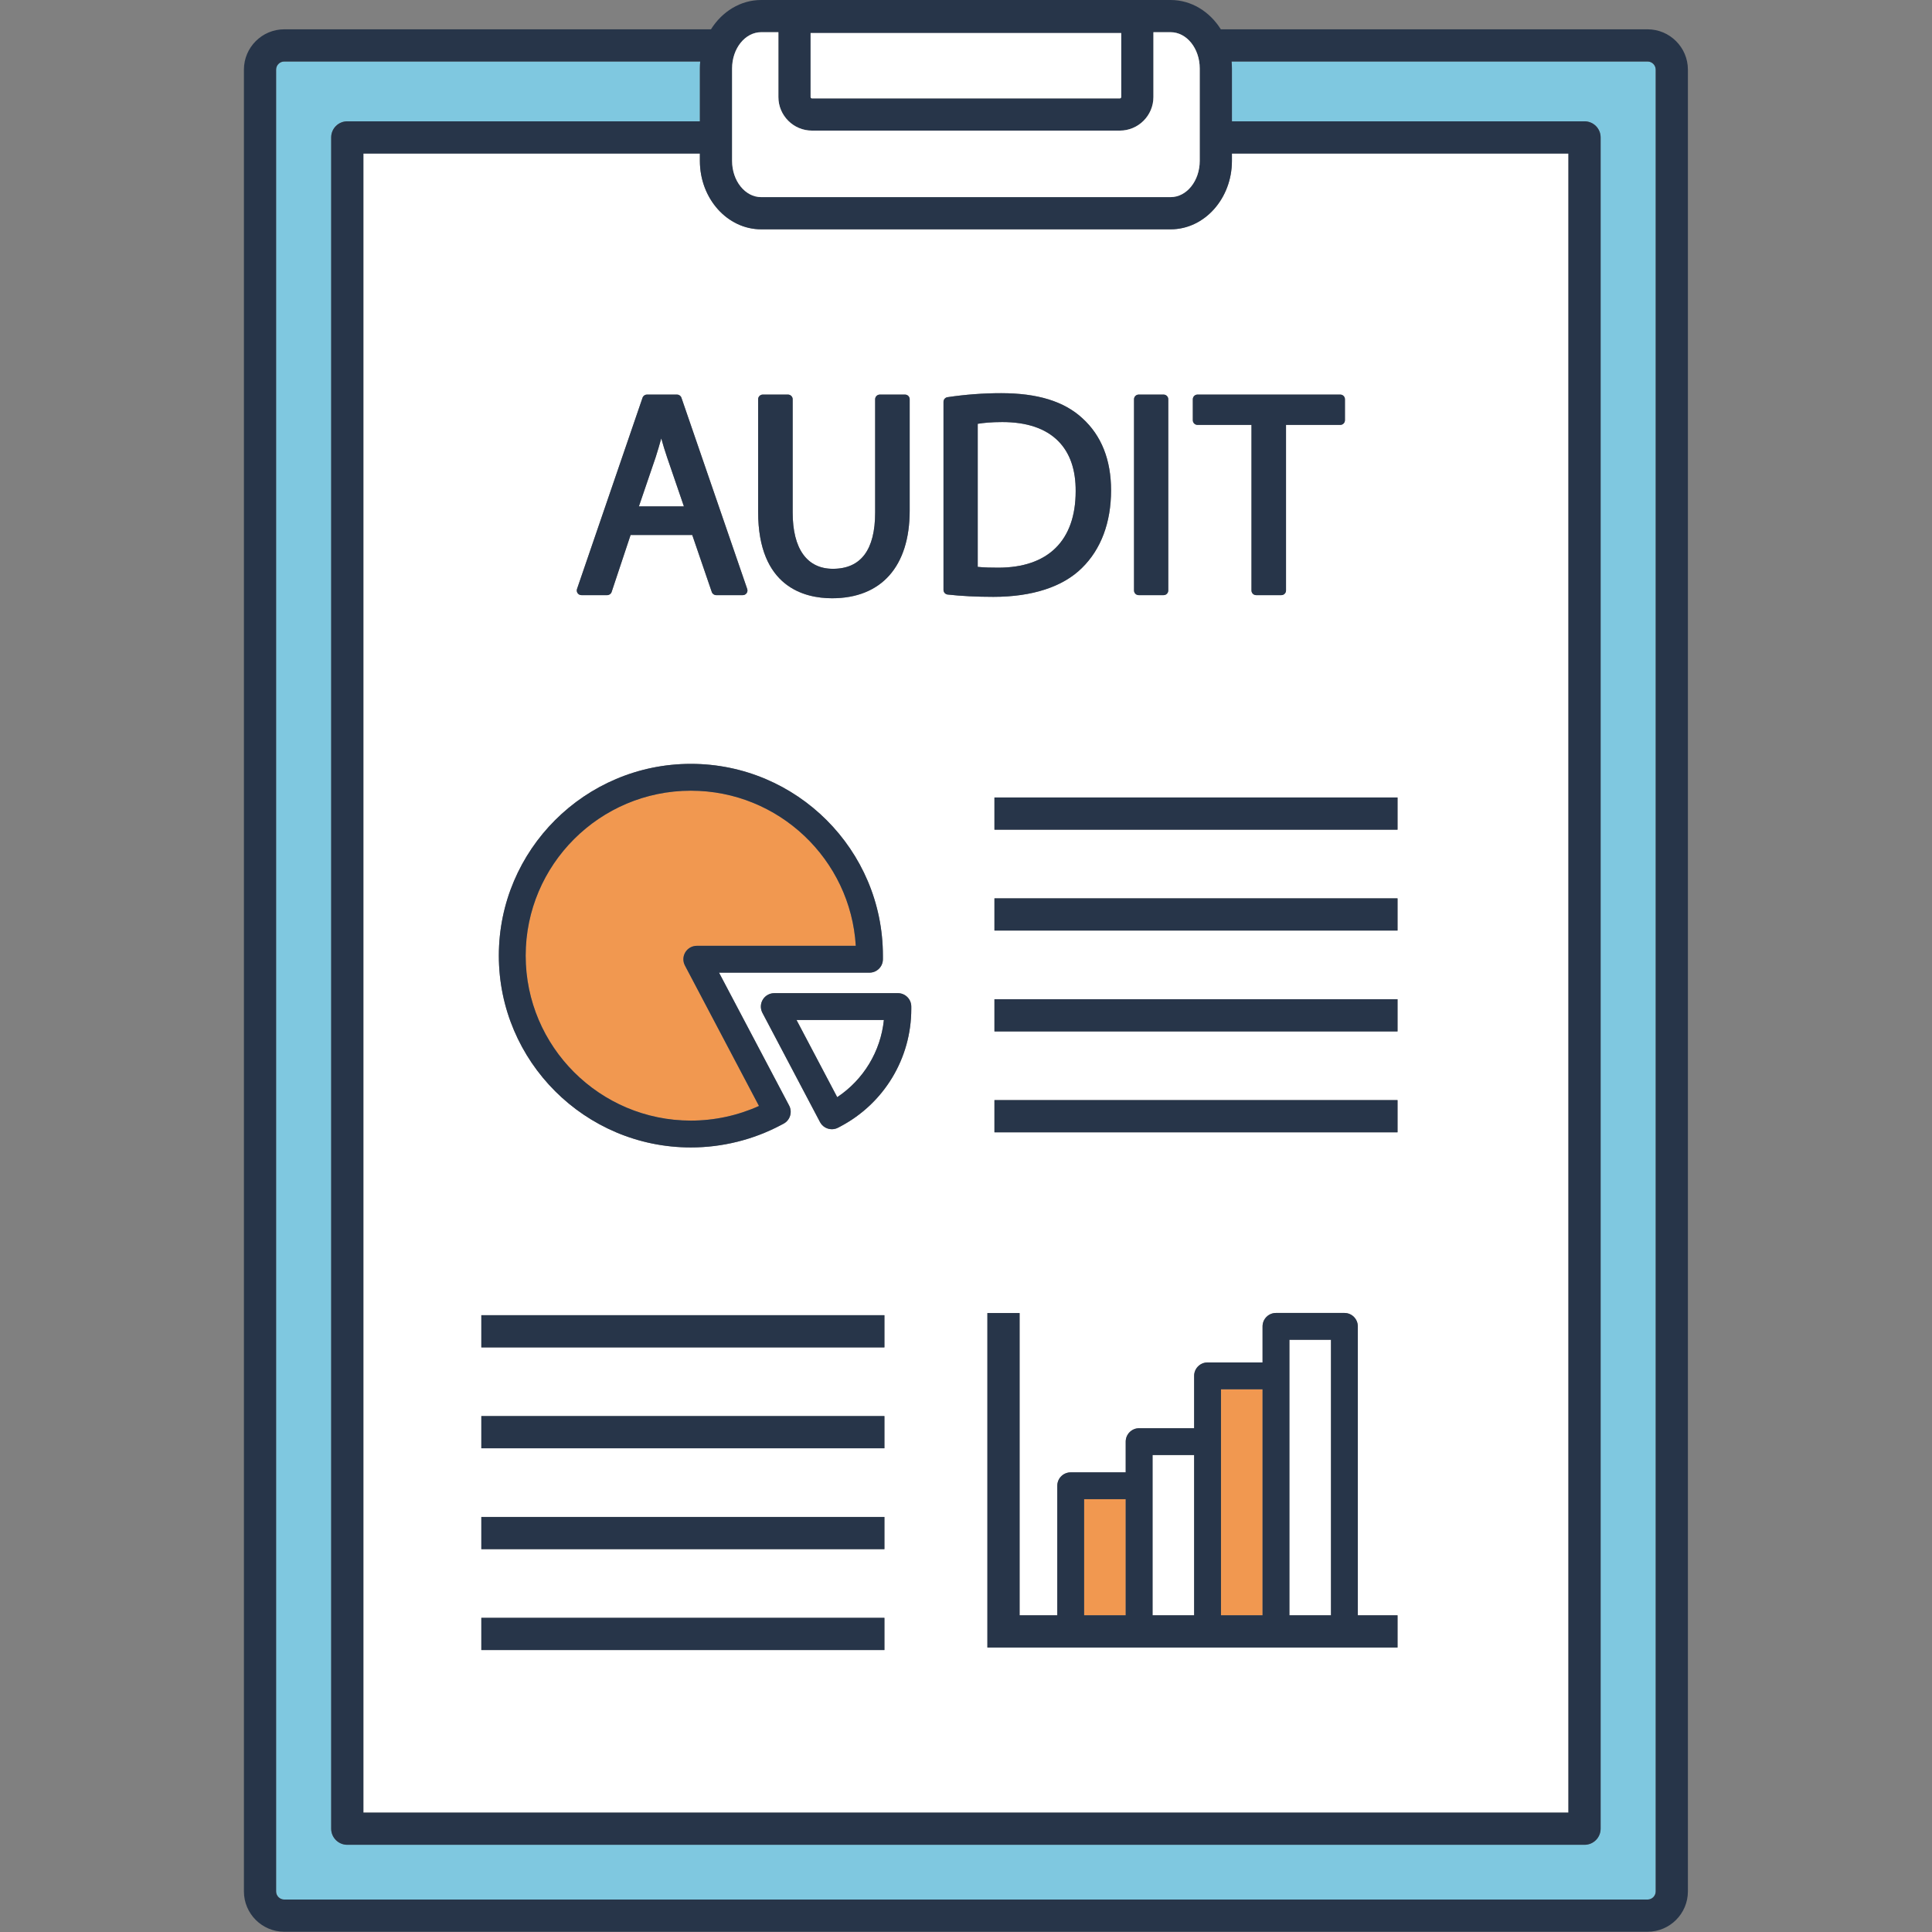
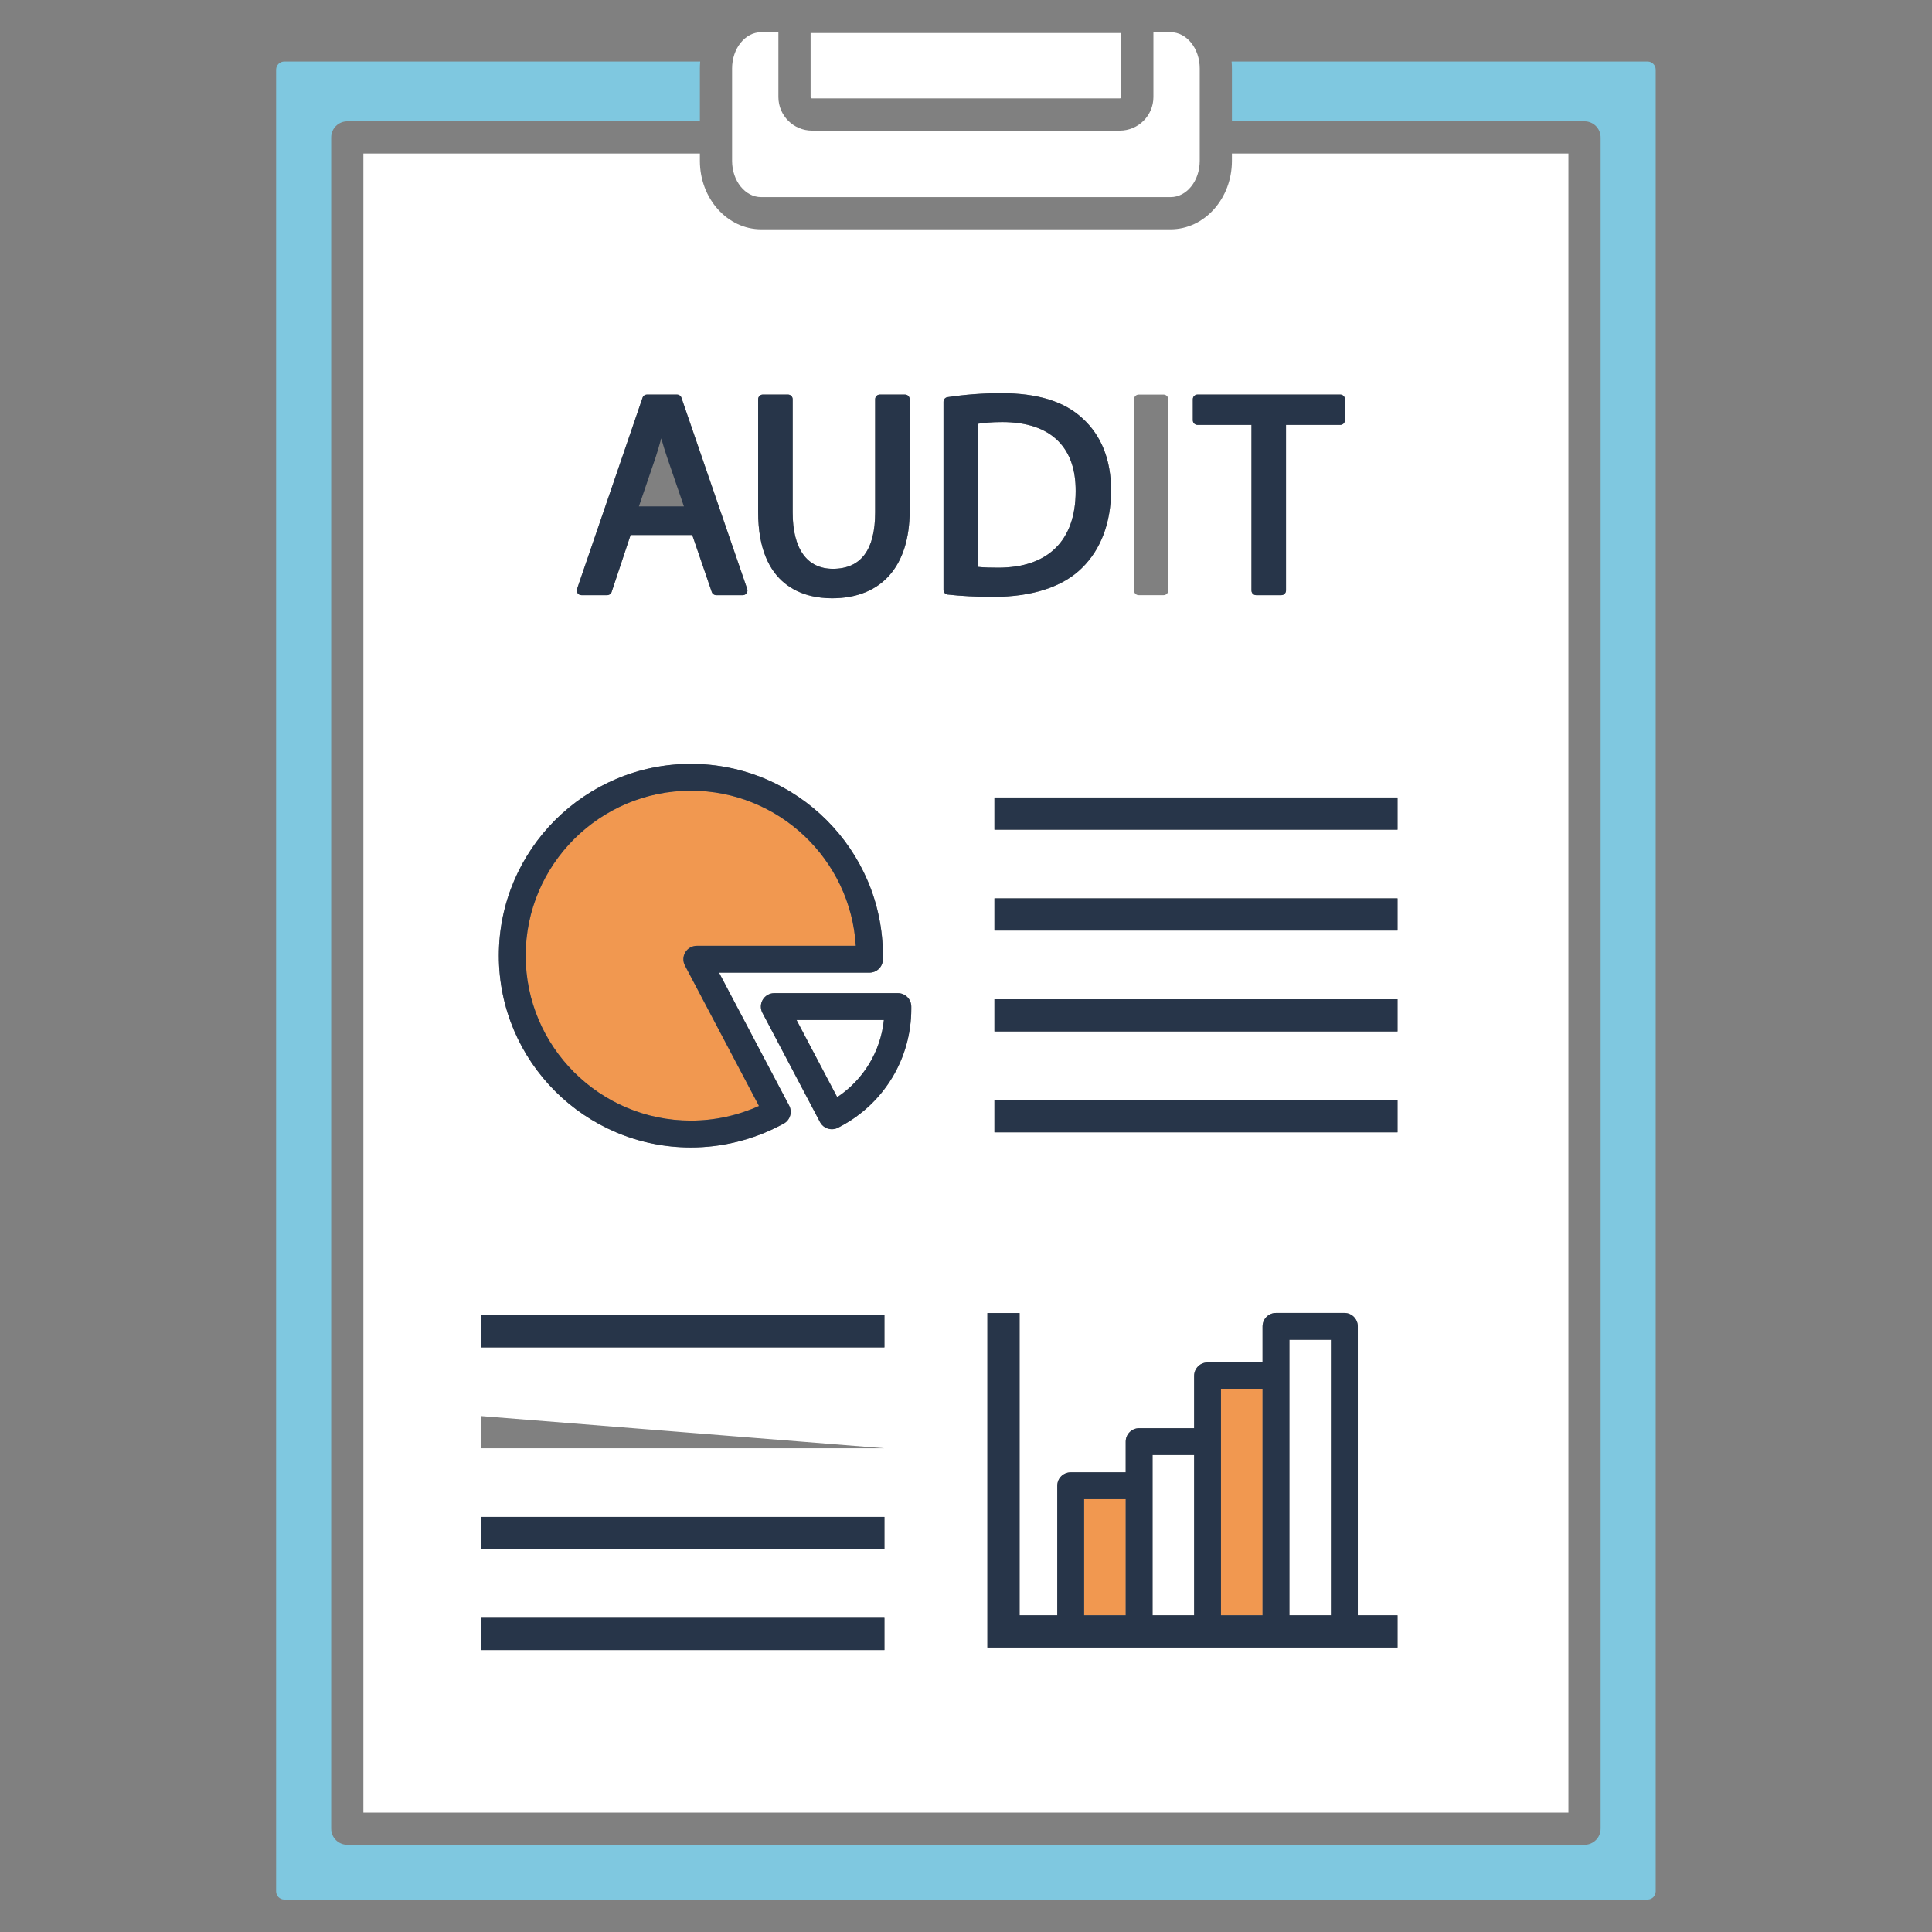
<svg xmlns="http://www.w3.org/2000/svg" width="1920" zoomAndPan="magnify" viewBox="0 0 1440 1440" height="1920" preserveAspectRatio="xMidYMid meet">
  <rect x="0" y="0" width="1440" height="1440" fill="#808080" stroke="none" />
  <defs>
    <clipPath id="3be2e242ef">
-       <path d="M 181.801 0 L 1258.051 0 L 1258.051 1439.812 L 181.801 1439.812 Z M 181.801 0 " />
-     </clipPath>
+       </clipPath>
  </defs>
  <g id="61e48b9c30">
    <path style=" stroke:none;fill-rule:nonzero;fill:#f19850;fill-opacity:1;" d="M 941.043 1203.938 L 941.043 1035.484 L 910.039 1035.484 L 910.039 1203.938 L 941.043 1203.938 " />
    <path style=" stroke:none;fill-rule:nonzero;fill:#ffffff;fill-opacity:1;" d="M 992.043 1203.941 L 992.043 998.598 L 961.039 998.598 L 961.039 1203.941 L 992.043 1203.941 " />
    <path style=" stroke:none;fill-rule:nonzero;fill:#f19850;fill-opacity:1;" d="M 514.934 835.238 C 532.453 835.238 549.852 831.48 565.695 824.32 L 510.496 719.621 C 508.863 716.52 508.973 712.797 510.781 709.789 C 512.59 706.793 515.84 704.957 519.344 704.957 L 637.848 704.957 C 634.039 640.566 580.363 589.336 514.934 589.336 C 447.039 589.336 391.801 644.492 391.801 712.289 C 391.801 780.086 447.039 835.238 514.934 835.238 " />
    <path style=" stroke:none;fill-rule:nonzero;fill:#ffffff;fill-opacity:1;" d="M 801.742 366.098 C 801.844 350.047 797.449 337.473 788.684 328.684 C 779.359 319.328 765.34 314.578 747.02 314.578 C 738.793 314.578 732.801 315.207 728.742 315.883 L 728.742 422.512 C 733.527 423.035 739.578 423.105 744.023 423.105 C 781.246 423.105 801.742 402.859 801.742 366.098 " />
-     <path style=" stroke:none;fill-rule:nonzero;fill:#ffffff;fill-opacity:1;" d="M 556.93 438.984 C 557.293 440.051 557.129 441.223 556.469 442.133 C 555.812 443.043 554.762 443.586 553.637 443.586 L 533.809 443.586 C 532.32 443.586 530.996 442.645 530.516 441.238 L 515.961 398.75 L 470.004 398.75 L 455.871 441.203 C 455.402 442.629 454.074 443.586 452.57 443.586 L 433.371 443.586 C 432.246 443.586 431.195 443.043 430.539 442.141 C 429.887 441.223 429.715 440.051 430.074 438.992 L 478.914 296.453 C 479.395 295.047 480.719 294.102 482.207 294.102 L 504.602 294.102 C 506.09 294.102 507.41 295.047 507.895 296.445 Z M 565.07 297.574 C 565.07 295.656 566.629 294.102 568.551 294.102 L 587.32 294.102 C 589.242 294.102 590.801 295.656 590.801 297.574 L 590.801 381.953 C 590.801 409.035 601.457 423.949 620.801 423.949 C 641.699 423.949 652.285 409.824 652.285 381.953 L 652.285 297.574 C 652.285 295.656 653.852 294.102 655.773 294.102 L 674.535 294.102 C 676.461 294.102 678.02 295.656 678.02 297.574 L 678.02 380.684 C 678.02 422.137 656.934 445.914 620.164 445.914 C 599.586 445.914 565.07 437.555 565.07 381.539 Z M 679.219 752.027 C 679.219 788.887 658.93 822.469 626.262 839.664 L 624.664 840.508 C 623.184 841.281 621.594 841.652 620.027 841.652 C 616.434 841.652 612.965 839.711 611.176 836.312 L 568.258 754.91 C 566.629 751.809 566.734 748.078 568.543 745.078 C 570.352 742.082 573.605 740.246 577.105 740.246 L 669.223 740.242 C 671.875 740.242 674.418 741.293 676.293 743.172 C 678.168 745.043 679.219 747.586 679.219 750.238 Z M 703.23 299.477 C 703.23 297.762 704.488 296.297 706.191 296.047 C 719.492 294.055 732.938 293.047 746.168 293.047 C 773.324 293.047 793.145 299.16 806.746 311.738 C 820.926 324.625 828.121 342.711 828.121 365.461 C 828.121 389.449 820.609 409.469 806.391 423.348 C 792.207 437.406 769.387 444.855 740.402 444.855 C 727.891 444.855 716.43 444.277 706.324 443.141 C 704.562 442.938 703.23 441.457 703.23 439.691 Z M 845.238 297.574 C 845.238 295.656 846.797 294.102 848.719 294.102 L 867.266 294.102 C 869.191 294.102 870.75 295.656 870.75 297.574 L 870.75 440.113 C 870.75 442.035 869.191 443.586 867.266 443.586 L 848.719 443.586 C 846.797 443.586 845.238 442.035 845.238 440.113 Z M 1041.633 594.406 L 1041.633 618.402 L 741.199 618.402 L 741.199 594.406 Z M 889.062 297.574 C 889.062 295.656 890.625 294.102 892.547 294.102 L 998.957 294.102 C 1000.887 294.102 1002.438 295.656 1002.438 297.574 L 1002.438 313.227 C 1002.438 315.137 1000.887 316.699 998.957 316.699 L 958.516 316.699 L 958.516 440.113 C 958.516 442.035 956.953 443.586 955.031 443.586 L 936.266 443.586 C 934.34 443.586 932.781 442.035 932.781 440.113 L 932.781 316.699 L 892.547 316.699 C 890.625 316.699 889.062 315.137 889.062 313.227 Z M 1041.633 693.59 L 741.199 693.59 L 741.199 669.594 L 1041.633 669.594 Z M 1041.633 768.777 L 741.199 768.777 L 741.199 744.781 L 1041.633 744.781 Z M 1041.633 843.965 L 741.199 843.965 L 741.199 819.969 L 1041.633 819.969 Z M 1041.633 1227.938 L 735.945 1227.938 L 735.945 978.664 L 759.941 978.664 L 759.941 1203.941 L 788.035 1203.941 L 788.035 1107.402 C 788.035 1101.879 792.512 1097.406 798.035 1097.406 L 839.035 1097.406 L 839.035 1074.512 C 839.035 1068.988 843.512 1064.512 849.035 1064.512 L 890.035 1064.512 L 890.035 1025.488 C 890.035 1019.965 894.512 1015.488 900.039 1015.488 L 941.039 1015.488 L 941.039 988.598 C 941.039 983.074 945.516 978.602 951.039 978.602 L 1002.039 978.602 C 1007.562 978.602 1012.031 983.074 1012.031 988.598 L 1012.031 1203.941 L 1041.633 1203.941 Z M 659.195 1004.273 L 358.758 1004.273 L 358.758 980.277 L 659.195 980.277 Z M 659.195 1079.465 L 358.758 1079.465 L 358.758 1055.469 L 659.195 1055.469 Z M 659.195 1154.652 L 358.758 1154.652 L 358.758 1130.656 L 659.195 1130.656 Z M 659.195 1229.844 L 358.758 1229.844 L 358.758 1205.848 L 659.195 1205.848 Z M 514.934 569.344 C 593.852 569.344 658.062 633.469 658.062 712.289 L 658.062 714.957 C 658.062 720.484 653.586 724.957 648.062 724.957 L 535.914 724.957 L 588.125 823.93 C 589.395 826.281 589.676 829.039 588.902 831.594 C 588.125 834.156 586.359 836.293 583.996 837.543 L 581.609 838.797 C 561.211 849.551 538.156 855.238 514.934 855.238 C 436.008 855.238 371.805 791.113 371.805 712.289 C 371.805 633.469 436.008 569.344 514.934 569.344 Z M 270.84 114.418 L 270.84 1351.008 L 1169.016 1351.008 L 1169.016 114.418 L 918.207 114.418 L 918.207 119.898 C 918.207 148.031 897.711 170.922 872.52 170.922 L 567.34 170.922 C 542.145 170.922 521.652 148.031 521.652 119.898 L 521.652 114.418 L 270.84 114.418 " />
-     <path style=" stroke:none;fill-rule:nonzero;fill:#ffffff;fill-opacity:1;" d="M 492.867 326.727 C 491.469 331.785 490.129 336.32 488.723 340.711 L 476.199 377.426 L 509.746 377.426 L 497.25 340.992 C 495.535 336.016 494.129 331.297 492.867 326.727 " />
+     <path style=" stroke:none;fill-rule:nonzero;fill:#ffffff;fill-opacity:1;" d="M 556.93 438.984 C 557.293 440.051 557.129 441.223 556.469 442.133 C 555.812 443.043 554.762 443.586 553.637 443.586 L 533.809 443.586 C 532.32 443.586 530.996 442.645 530.516 441.238 L 515.961 398.75 L 470.004 398.75 L 455.871 441.203 C 455.402 442.629 454.074 443.586 452.57 443.586 L 433.371 443.586 C 432.246 443.586 431.195 443.043 430.539 442.141 C 429.887 441.223 429.715 440.051 430.074 438.992 L 478.914 296.453 C 479.395 295.047 480.719 294.102 482.207 294.102 L 504.602 294.102 C 506.09 294.102 507.41 295.047 507.895 296.445 Z M 565.07 297.574 C 565.07 295.656 566.629 294.102 568.551 294.102 L 587.32 294.102 C 589.242 294.102 590.801 295.656 590.801 297.574 L 590.801 381.953 C 590.801 409.035 601.457 423.949 620.801 423.949 C 641.699 423.949 652.285 409.824 652.285 381.953 L 652.285 297.574 C 652.285 295.656 653.852 294.102 655.773 294.102 L 674.535 294.102 C 676.461 294.102 678.02 295.656 678.02 297.574 L 678.02 380.684 C 678.02 422.137 656.934 445.914 620.164 445.914 C 599.586 445.914 565.07 437.555 565.07 381.539 Z M 679.219 752.027 C 679.219 788.887 658.93 822.469 626.262 839.664 L 624.664 840.508 C 623.184 841.281 621.594 841.652 620.027 841.652 C 616.434 841.652 612.965 839.711 611.176 836.312 L 568.258 754.91 C 566.629 751.809 566.734 748.078 568.543 745.078 C 570.352 742.082 573.605 740.246 577.105 740.246 L 669.223 740.242 C 671.875 740.242 674.418 741.293 676.293 743.172 C 678.168 745.043 679.219 747.586 679.219 750.238 Z M 703.23 299.477 C 703.23 297.762 704.488 296.297 706.191 296.047 C 719.492 294.055 732.938 293.047 746.168 293.047 C 773.324 293.047 793.145 299.16 806.746 311.738 C 820.926 324.625 828.121 342.711 828.121 365.461 C 828.121 389.449 820.609 409.469 806.391 423.348 C 792.207 437.406 769.387 444.855 740.402 444.855 C 727.891 444.855 716.43 444.277 706.324 443.141 C 704.562 442.938 703.23 441.457 703.23 439.691 Z M 845.238 297.574 C 845.238 295.656 846.797 294.102 848.719 294.102 L 867.266 294.102 C 869.191 294.102 870.75 295.656 870.75 297.574 L 870.75 440.113 C 870.75 442.035 869.191 443.586 867.266 443.586 L 848.719 443.586 C 846.797 443.586 845.238 442.035 845.238 440.113 Z M 1041.633 594.406 L 1041.633 618.402 L 741.199 618.402 L 741.199 594.406 Z M 889.062 297.574 C 889.062 295.656 890.625 294.102 892.547 294.102 L 998.957 294.102 C 1000.887 294.102 1002.438 295.656 1002.438 297.574 L 1002.438 313.227 C 1002.438 315.137 1000.887 316.699 998.957 316.699 L 958.516 316.699 L 958.516 440.113 C 958.516 442.035 956.953 443.586 955.031 443.586 L 936.266 443.586 C 934.34 443.586 932.781 442.035 932.781 440.113 L 932.781 316.699 L 892.547 316.699 C 890.625 316.699 889.062 315.137 889.062 313.227 Z M 1041.633 693.59 L 741.199 693.59 L 741.199 669.594 L 1041.633 669.594 Z M 1041.633 768.777 L 741.199 768.777 L 741.199 744.781 L 1041.633 744.781 Z M 1041.633 843.965 L 741.199 843.965 L 741.199 819.969 L 1041.633 819.969 Z M 1041.633 1227.938 L 735.945 1227.938 L 735.945 978.664 L 759.941 978.664 L 759.941 1203.941 L 788.035 1203.941 L 788.035 1107.402 C 788.035 1101.879 792.512 1097.406 798.035 1097.406 L 839.035 1097.406 L 839.035 1074.512 C 839.035 1068.988 843.512 1064.512 849.035 1064.512 L 890.035 1064.512 L 890.035 1025.488 C 890.035 1019.965 894.512 1015.488 900.039 1015.488 L 941.039 1015.488 L 941.039 988.598 C 941.039 983.074 945.516 978.602 951.039 978.602 L 1002.039 978.602 C 1007.562 978.602 1012.031 983.074 1012.031 988.598 L 1012.031 1203.941 L 1041.633 1203.941 Z M 659.195 1004.273 L 358.758 1004.273 L 358.758 980.277 L 659.195 980.277 Z M 659.195 1079.465 L 358.758 1079.465 L 358.758 1055.469 Z M 659.195 1154.652 L 358.758 1154.652 L 358.758 1130.656 L 659.195 1130.656 Z M 659.195 1229.844 L 358.758 1229.844 L 358.758 1205.848 L 659.195 1205.848 Z M 514.934 569.344 C 593.852 569.344 658.062 633.469 658.062 712.289 L 658.062 714.957 C 658.062 720.484 653.586 724.957 648.062 724.957 L 535.914 724.957 L 588.125 823.93 C 589.395 826.281 589.676 829.039 588.902 831.594 C 588.125 834.156 586.359 836.293 583.996 837.543 L 581.609 838.797 C 561.211 849.551 538.156 855.238 514.934 855.238 C 436.008 855.238 371.805 791.113 371.805 712.289 C 371.805 633.469 436.008 569.344 514.934 569.344 Z M 270.84 114.418 L 270.84 1351.008 L 1169.016 1351.008 L 1169.016 114.418 L 918.207 114.418 L 918.207 119.898 C 918.207 148.031 897.711 170.922 872.52 170.922 L 567.34 170.922 C 542.145 170.922 521.652 148.031 521.652 119.898 L 521.652 114.418 L 270.84 114.418 " />
    <path style=" stroke:none;fill-rule:nonzero;fill:#7fc8e0;fill-opacity:1;" d="M 211.871 1415.816 L 1227.988 1415.816 C 1231.344 1415.816 1234.062 1413.09 1234.062 1409.742 L 1234.062 51.91 C 1234.062 48.566 1231.344 45.84 1227.988 45.84 L 917.973 45.84 C 918.129 47.539 918.207 49.27 918.207 51.02 L 918.207 90.422 L 1181.016 90.422 C 1187.641 90.422 1193.012 95.789 1193.012 102.418 L 1193.012 1363.008 C 1193.012 1369.633 1187.641 1375.004 1181.016 1375.004 L 258.84 1375.004 C 252.215 1375.004 246.844 1369.633 246.844 1363.008 L 246.844 102.418 C 246.844 95.789 252.215 90.422 258.84 90.422 L 521.652 90.422 L 521.652 51.02 C 521.652 49.27 521.734 47.539 521.891 45.84 L 211.871 45.84 C 208.523 45.84 205.797 48.566 205.797 51.91 L 205.797 1409.742 C 205.797 1413.09 208.523 1415.816 211.871 1415.816 " />
    <path style=" stroke:none;fill-rule:nonzero;fill:#f19850;fill-opacity:1;" d="M 839.035 1117.402 L 808.035 1117.402 L 808.035 1203.941 L 839.035 1203.941 L 839.035 1117.402 " />
    <path style=" stroke:none;fill-rule:nonzero;fill:#ffffff;fill-opacity:1;" d="M 624.016 817.773 C 643.641 804.715 656.375 783.66 658.801 760.234 L 593.68 760.238 L 624.016 817.773 " />
    <path style=" stroke:none;fill-rule:nonzero;fill:#ffffff;fill-opacity:1;" d="M 890.035 1203.941 L 890.035 1084.512 L 859.035 1084.512 L 859.035 1203.941 L 890.035 1203.941 " />
    <g clip-rule="nonzero" clip-path="url(#3be2e242ef)">
      <path style=" stroke:none;fill-rule:nonzero;fill:#273549;fill-opacity:1;" d="M 205.797 51.914 C 205.797 48.566 208.523 45.836 211.871 45.836 L 521.891 45.836 C 521.734 47.543 521.652 49.273 521.652 51.023 L 521.652 90.418 L 258.84 90.418 C 252.215 90.418 246.844 95.789 246.844 102.414 L 246.844 1363.008 C 246.844 1369.633 252.215 1375.004 258.84 1375.004 L 1181.02 1375.004 C 1187.645 1375.004 1193.016 1369.633 1193.016 1363.008 L 1193.016 102.414 C 1193.016 95.789 1187.645 90.418 1181.02 90.418 L 918.207 90.418 L 918.207 51.023 C 918.207 49.273 918.129 47.543 917.973 45.836 L 1227.984 45.836 C 1231.332 45.836 1234.062 48.566 1234.062 51.914 L 1234.062 1409.742 C 1234.062 1413.09 1231.332 1415.816 1227.984 1415.816 L 211.871 1415.816 C 208.523 1415.816 205.797 1413.09 205.797 1409.742 Z M 567.34 170.922 L 872.52 170.922 C 897.711 170.922 918.207 148.039 918.207 119.902 L 918.207 114.418 L 1169.016 114.418 L 1169.016 1351.008 L 270.84 1351.008 L 270.84 114.418 L 521.652 114.418 L 521.652 119.902 C 521.652 148.039 542.145 170.922 567.34 170.922 Z M 567.34 24 L 580.172 24 L 580.172 72.309 C 580.172 86.117 591.402 97.352 605.207 97.352 L 834.648 97.352 C 848.457 97.352 859.688 86.117 859.688 72.309 L 859.688 24 L 872.52 24 C 884.48 24 894.211 36.121 894.211 51.023 L 894.211 119.902 C 894.211 134.797 884.48 146.926 872.52 146.926 L 567.34 146.926 C 555.379 146.926 545.652 134.797 545.652 119.902 L 545.652 51.023 C 545.652 36.121 555.379 24 567.34 24 Z M 835.688 72.309 C 835.688 72.883 835.219 73.352 834.648 73.352 L 605.207 73.352 C 604.637 73.352 604.168 72.883 604.168 72.309 L 604.168 24.621 L 835.688 24.621 Z M 211.871 1439.812 L 1227.984 1439.812 C 1244.574 1439.812 1258.062 1426.32 1258.062 1409.742 L 1258.062 51.914 C 1258.062 35.336 1244.574 21.848 1227.984 21.848 L 909.941 21.848 C 901.676 8.66 887.992 0 872.52 0 L 567.34 0 C 551.863 0 538.184 8.66 529.918 21.848 L 211.871 21.848 C 195.289 21.848 181.801 35.336 181.801 51.914 L 181.801 1409.742 C 181.801 1426.32 195.289 1439.812 211.871 1439.812 " />
    </g>
    <path style=" stroke:none;fill-rule:nonzero;fill:#ffffff;fill-opacity:1;" d="M 545.652 51.02 L 545.652 119.898 C 545.652 134.793 555.379 146.922 567.34 146.922 L 872.523 146.922 C 884.48 146.922 894.211 134.793 894.211 119.898 L 894.211 51.02 C 894.211 36.121 884.48 23.996 872.523 23.996 L 859.688 23.996 L 859.688 72.309 C 859.688 86.117 848.457 97.348 834.648 97.348 L 605.207 97.348 C 591.402 97.348 580.172 86.117 580.172 72.309 L 580.172 23.996 L 567.34 23.996 C 555.379 23.996 545.652 36.121 545.652 51.02 " />
    <path style=" stroke:none;fill-rule:nonzero;fill:#ffffff;fill-opacity:1;" d="M 604.168 72.309 C 604.168 72.879 604.637 73.348 605.211 73.348 L 834.648 73.348 C 835.223 73.348 835.691 72.879 835.691 72.309 L 835.691 24.617 L 604.168 24.617 L 604.168 72.309 " />
    <path style=" stroke:none;fill-rule:nonzero;fill:#273549;fill-opacity:1;" d="M 476.199 377.426 L 488.723 340.711 C 490.129 336.328 491.469 331.793 492.871 326.727 C 494.133 331.293 495.535 336.016 497.25 340.988 L 509.746 377.426 Z M 504.602 294.098 L 482.207 294.098 C 480.719 294.098 479.395 295.039 478.914 296.445 L 430.074 438.992 C 429.715 440.047 429.887 441.219 430.539 442.133 C 431.195 443.039 432.246 443.582 433.371 443.582 L 452.57 443.582 C 454.078 443.582 455.402 442.625 455.875 441.203 L 470.004 398.742 L 515.961 398.742 L 530.52 441.234 C 530.996 442.637 532.324 443.582 533.812 443.582 L 553.637 443.582 C 554.762 443.582 555.816 443.039 556.469 442.125 C 557.129 441.219 557.293 440.047 556.93 438.984 L 507.895 296.445 C 507.414 295.039 506.09 294.098 504.602 294.098 " />
    <path style=" stroke:none;fill-rule:nonzero;fill:#273549;fill-opacity:1;" d="M 620.168 445.906 C 656.934 445.906 678.023 422.137 678.023 380.68 L 678.023 297.57 C 678.023 295.648 676.461 294.098 674.539 294.098 L 655.777 294.098 C 653.852 294.098 652.289 295.648 652.289 297.57 L 652.289 381.949 C 652.289 409.82 641.699 423.949 620.801 423.949 C 601.457 423.949 590.805 409.031 590.805 381.949 L 590.805 297.57 C 590.805 295.648 589.246 294.098 587.32 294.098 L 568.555 294.098 C 566.629 294.098 565.07 295.648 565.07 297.57 L 565.07 381.527 C 565.07 437.551 599.59 445.906 620.168 445.906 " />
    <path style=" stroke:none;fill-rule:nonzero;fill:#273549;fill-opacity:1;" d="M 728.742 315.883 C 732.801 315.207 738.793 314.578 747.02 314.578 C 765.344 314.578 779.359 319.32 788.688 328.68 C 797.453 337.465 801.844 350.047 801.742 366.094 C 801.742 402.852 781.246 423.109 744.027 423.109 C 739.578 423.109 733.527 423.031 728.742 422.508 Z M 706.324 443.137 C 716.43 444.277 727.891 444.855 740.406 444.855 C 769.391 444.855 792.207 437.402 806.391 423.34 C 820.613 409.465 828.121 389.445 828.121 365.461 C 828.121 342.707 820.926 324.617 806.746 311.73 C 793.145 299.16 773.324 293.047 746.168 293.047 C 732.938 293.047 719.492 294.051 706.195 296.043 C 704.492 296.297 703.23 297.758 703.23 299.477 L 703.23 439.691 C 703.23 441.457 704.562 442.934 706.324 443.137 " />
-     <path style=" stroke:none;fill-rule:nonzero;fill:#273549;fill-opacity:1;" d="M 848.723 443.582 L 867.27 443.582 C 869.195 443.582 870.754 442.027 870.754 440.109 L 870.754 297.57 C 870.754 295.648 869.195 294.098 867.27 294.098 L 848.723 294.098 C 846.797 294.098 845.238 295.648 845.238 297.57 L 845.238 440.109 C 845.238 442.027 846.797 443.582 848.723 443.582 " />
    <path style=" stroke:none;fill-rule:nonzero;fill:#273549;fill-opacity:1;" d="M 892.551 316.688 L 932.785 316.688 L 932.785 440.109 C 932.785 442.027 934.348 443.582 936.266 443.582 L 955.031 443.582 C 956.957 443.582 958.52 442.027 958.52 440.109 L 958.52 316.688 L 998.961 316.688 C 1000.887 316.688 1002.441 315.133 1002.441 313.223 L 1002.441 297.57 C 1002.441 295.648 1000.887 294.098 998.961 294.098 L 892.551 294.098 C 890.625 294.098 889.066 295.648 889.066 297.57 L 889.066 313.223 C 889.066 315.133 890.625 316.688 892.551 316.688 " />
    <path style=" stroke:none;fill-rule:nonzero;fill:#273549;fill-opacity:1;" d="M 514.934 589.336 C 580.363 589.336 634.039 640.562 637.848 704.957 L 519.34 704.957 C 515.84 704.957 512.59 706.793 510.781 709.789 C 508.973 712.797 508.863 716.52 510.496 719.621 L 565.695 824.324 C 549.852 831.48 532.453 835.234 514.934 835.234 C 447.039 835.234 391.801 780.082 391.801 712.289 C 391.801 644.496 447.039 589.336 514.934 589.336 Z M 514.934 855.238 C 538.156 855.238 561.211 849.551 581.613 838.797 L 584 837.543 C 586.359 836.293 588.129 834.156 588.902 831.59 C 589.68 829.039 589.398 826.277 588.129 823.922 L 535.914 724.957 L 648.066 724.957 C 653.586 724.957 658.062 720.48 658.062 714.953 L 658.062 712.289 C 658.062 633.465 593.855 569.34 514.934 569.34 C 436.008 569.34 371.805 633.465 371.805 712.289 C 371.805 791.113 436.008 855.238 514.934 855.238 " />
    <path style=" stroke:none;fill-rule:nonzero;fill:#273549;fill-opacity:1;" d="M 624.012 817.773 L 593.68 760.238 L 658.801 760.234 C 656.375 783.656 643.645 804.715 624.012 817.773 Z M 669.227 740.238 L 577.109 740.242 C 573.605 740.242 570.355 742.078 568.547 745.074 C 566.738 748.074 566.629 751.805 568.262 754.902 L 611.176 836.309 C 612.969 839.707 616.438 841.648 620.027 841.648 C 621.598 841.648 623.184 841.277 624.664 840.504 L 626.266 839.664 C 658.93 822.465 679.223 788.887 679.223 752.023 L 679.223 750.238 C 679.223 747.582 678.172 745.039 676.297 743.168 C 674.422 741.289 671.879 740.238 669.227 740.238 " />
    <path style=" stroke:none;fill-rule:nonzero;fill:#273549;fill-opacity:1;" d="M 741.203 618.395 L 1041.641 618.395 L 1041.641 594.402 L 741.203 594.402 L 741.203 618.395 " />
    <path style=" stroke:none;fill-rule:nonzero;fill:#273549;fill-opacity:1;" d="M 741.203 693.582 L 1041.641 693.582 L 1041.641 669.586 L 741.203 669.586 L 741.203 693.582 " />
    <path style=" stroke:none;fill-rule:nonzero;fill:#273549;fill-opacity:1;" d="M 741.203 768.773 L 1041.641 768.773 L 1041.641 744.777 L 741.203 744.777 L 741.203 768.773 " />
    <path style=" stroke:none;fill-rule:nonzero;fill:#273549;fill-opacity:1;" d="M 741.203 843.965 L 1041.641 843.965 L 1041.641 819.961 L 741.203 819.961 L 741.203 843.965 " />
    <path style=" stroke:none;fill-rule:nonzero;fill:#273549;fill-opacity:1;" d="M 358.758 1004.273 L 659.195 1004.273 L 659.195 980.277 L 358.758 980.277 L 358.758 1004.273 " />
-     <path style=" stroke:none;fill-rule:nonzero;fill:#273549;fill-opacity:1;" d="M 358.758 1079.461 L 659.195 1079.461 L 659.195 1055.465 L 358.758 1055.465 L 358.758 1079.461 " />
    <path style=" stroke:none;fill-rule:nonzero;fill:#273549;fill-opacity:1;" d="M 358.758 1154.652 L 659.195 1154.652 L 659.195 1130.656 L 358.758 1130.656 L 358.758 1154.652 " />
    <path style=" stroke:none;fill-rule:nonzero;fill:#273549;fill-opacity:1;" d="M 358.758 1229.844 L 659.195 1229.844 L 659.195 1205.848 L 358.758 1205.848 L 358.758 1229.844 " />
    <path style=" stroke:none;fill-rule:nonzero;fill:#273549;fill-opacity:1;" d="M 808.039 1117.398 L 839.039 1117.398 L 839.039 1203.938 L 808.039 1203.938 Z M 859.043 1084.512 L 890.039 1084.512 L 890.039 1203.938 L 859.043 1203.938 Z M 910.043 1035.484 L 941.043 1035.484 L 941.043 1203.938 L 910.043 1203.938 Z M 961.043 998.594 L 992.043 998.594 L 992.043 1203.938 L 961.043 1203.938 Z M 1012.039 988.598 C 1012.039 983.07 1007.566 978.598 1002.043 978.598 L 951.039 978.598 C 945.52 978.598 941.043 983.07 941.043 988.598 L 941.043 1015.488 L 900.039 1015.488 C 894.516 1015.488 890.039 1019.961 890.039 1025.488 L 890.039 1064.512 L 849.035 1064.512 C 843.52 1064.512 839.039 1068.988 839.039 1074.508 L 839.039 1097.406 L 798.035 1097.406 C 792.516 1097.406 788.039 1101.879 788.039 1107.402 L 788.039 1203.938 L 759.945 1203.938 L 759.945 978.664 L 735.949 978.664 L 735.949 1227.938 L 1041.641 1227.938 L 1041.641 1203.938 L 1012.039 1203.938 L 1012.039 988.598 " />
  </g>
</svg>